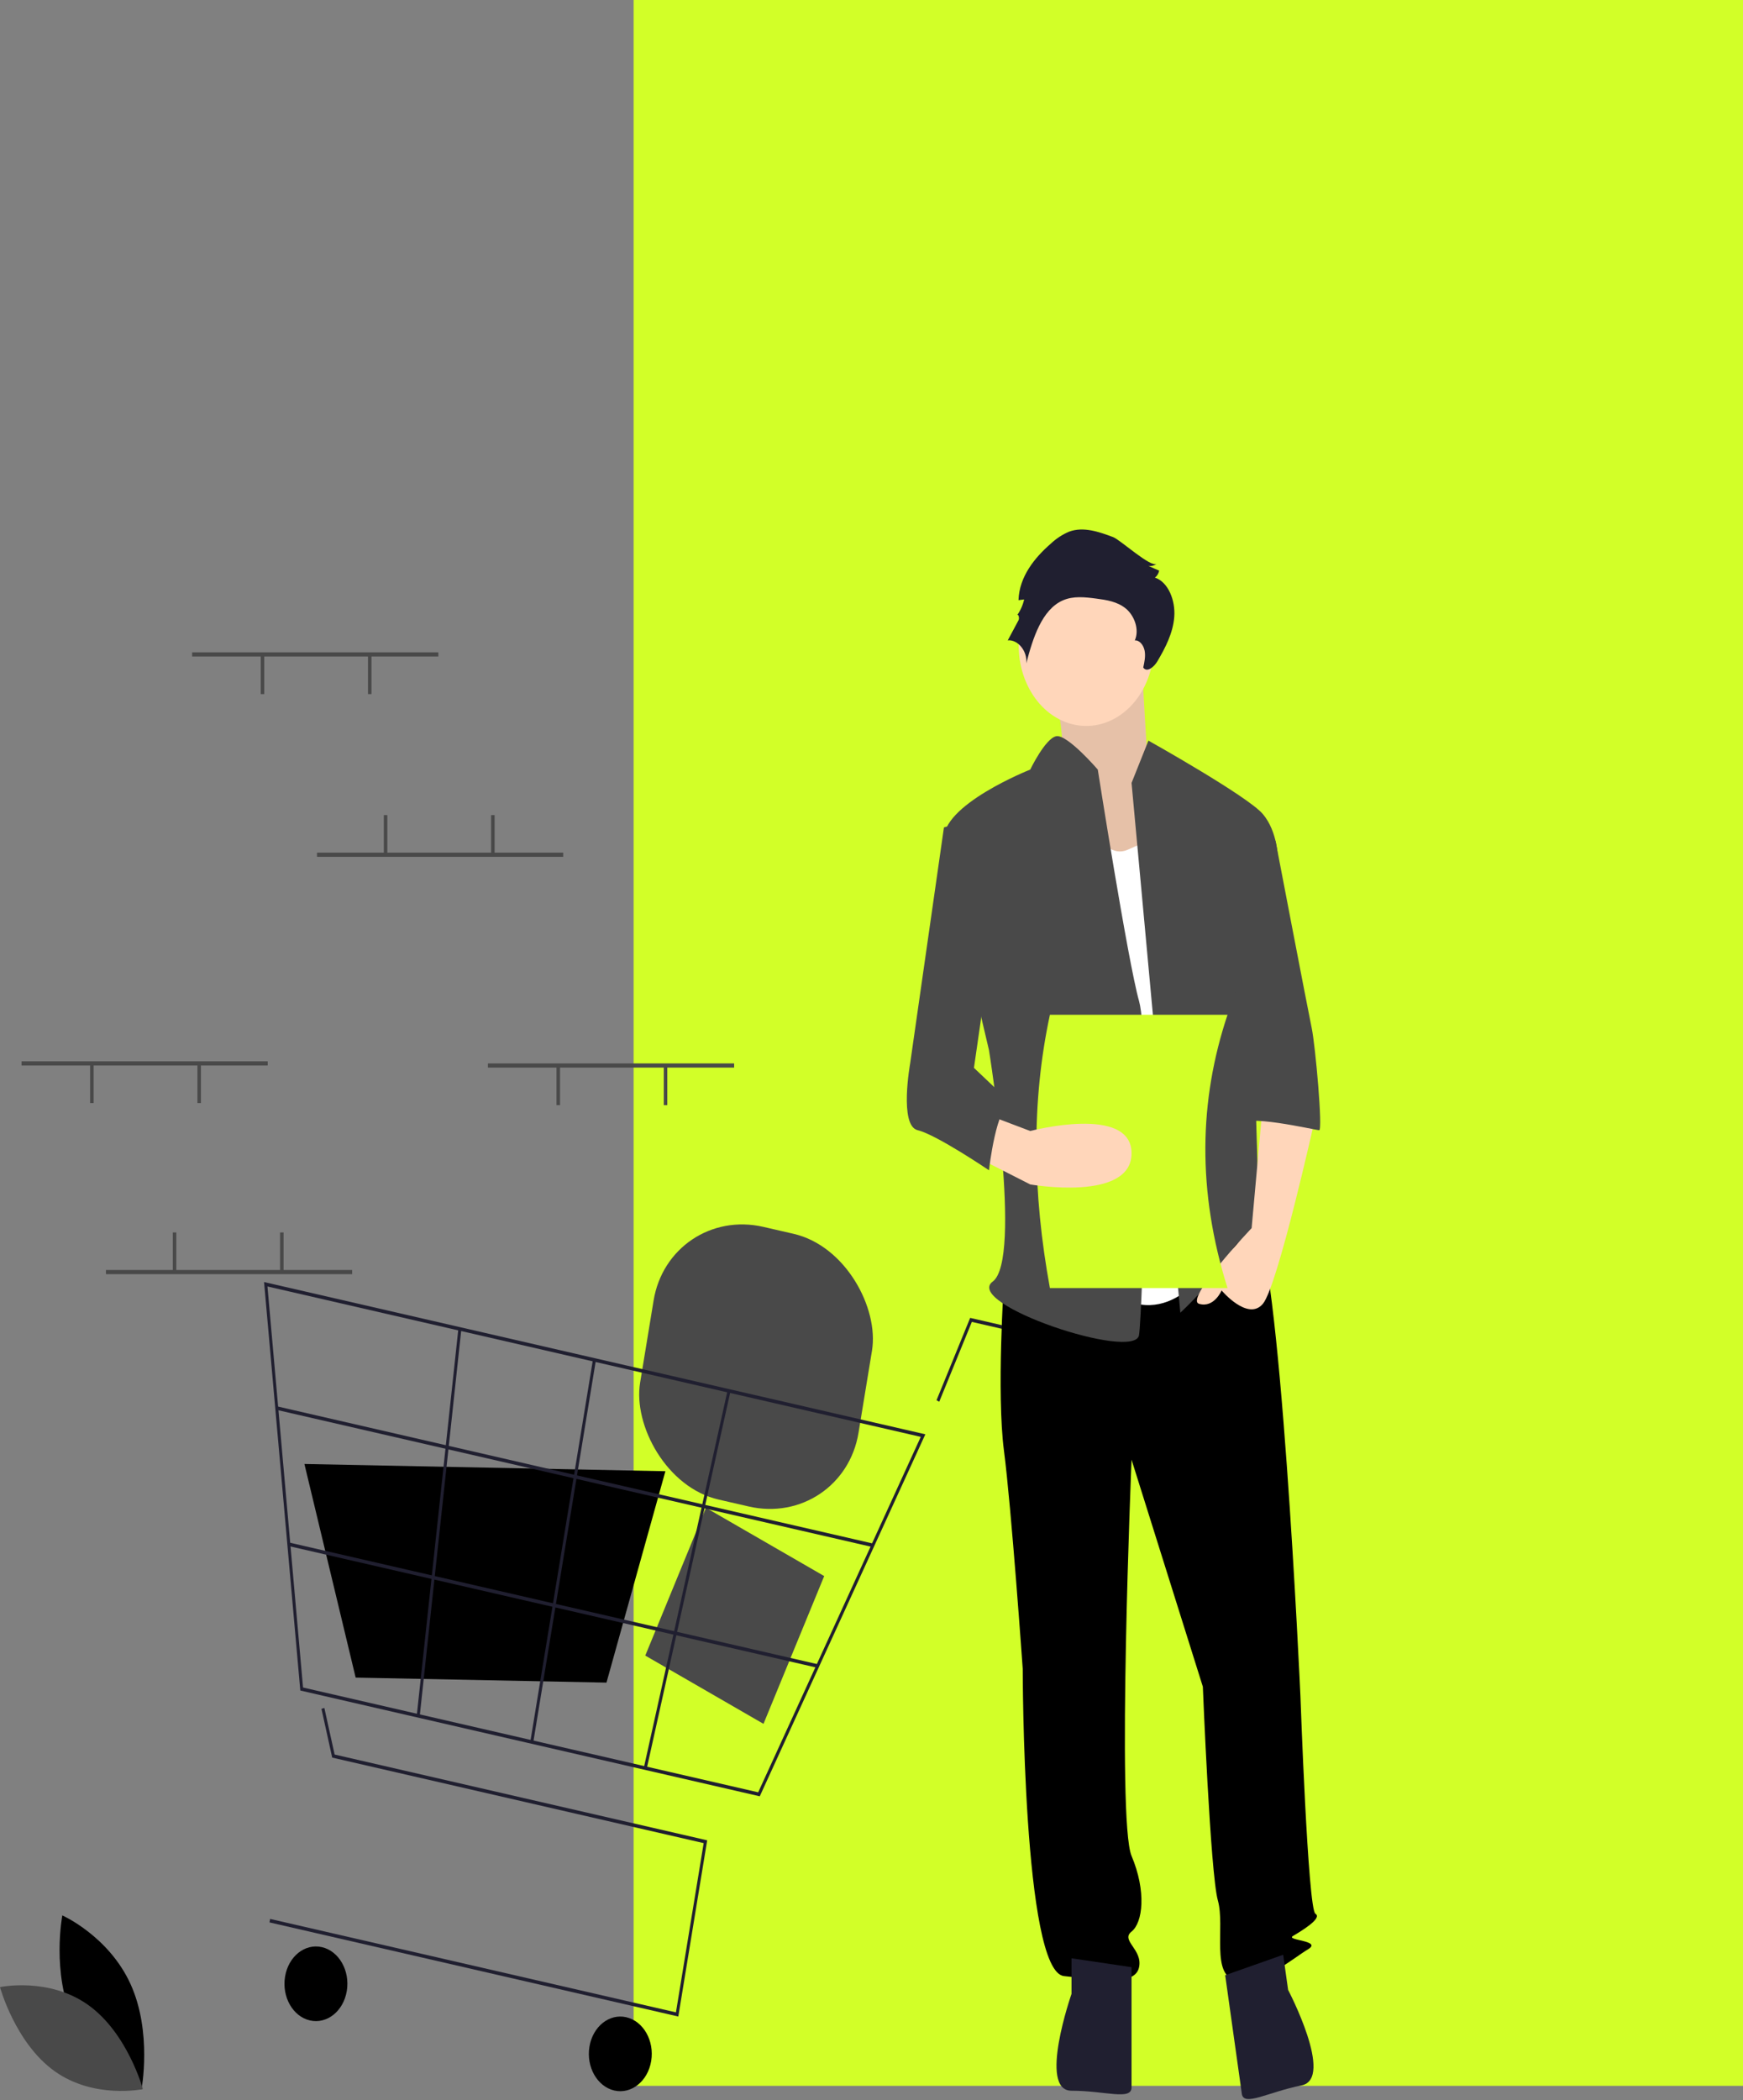
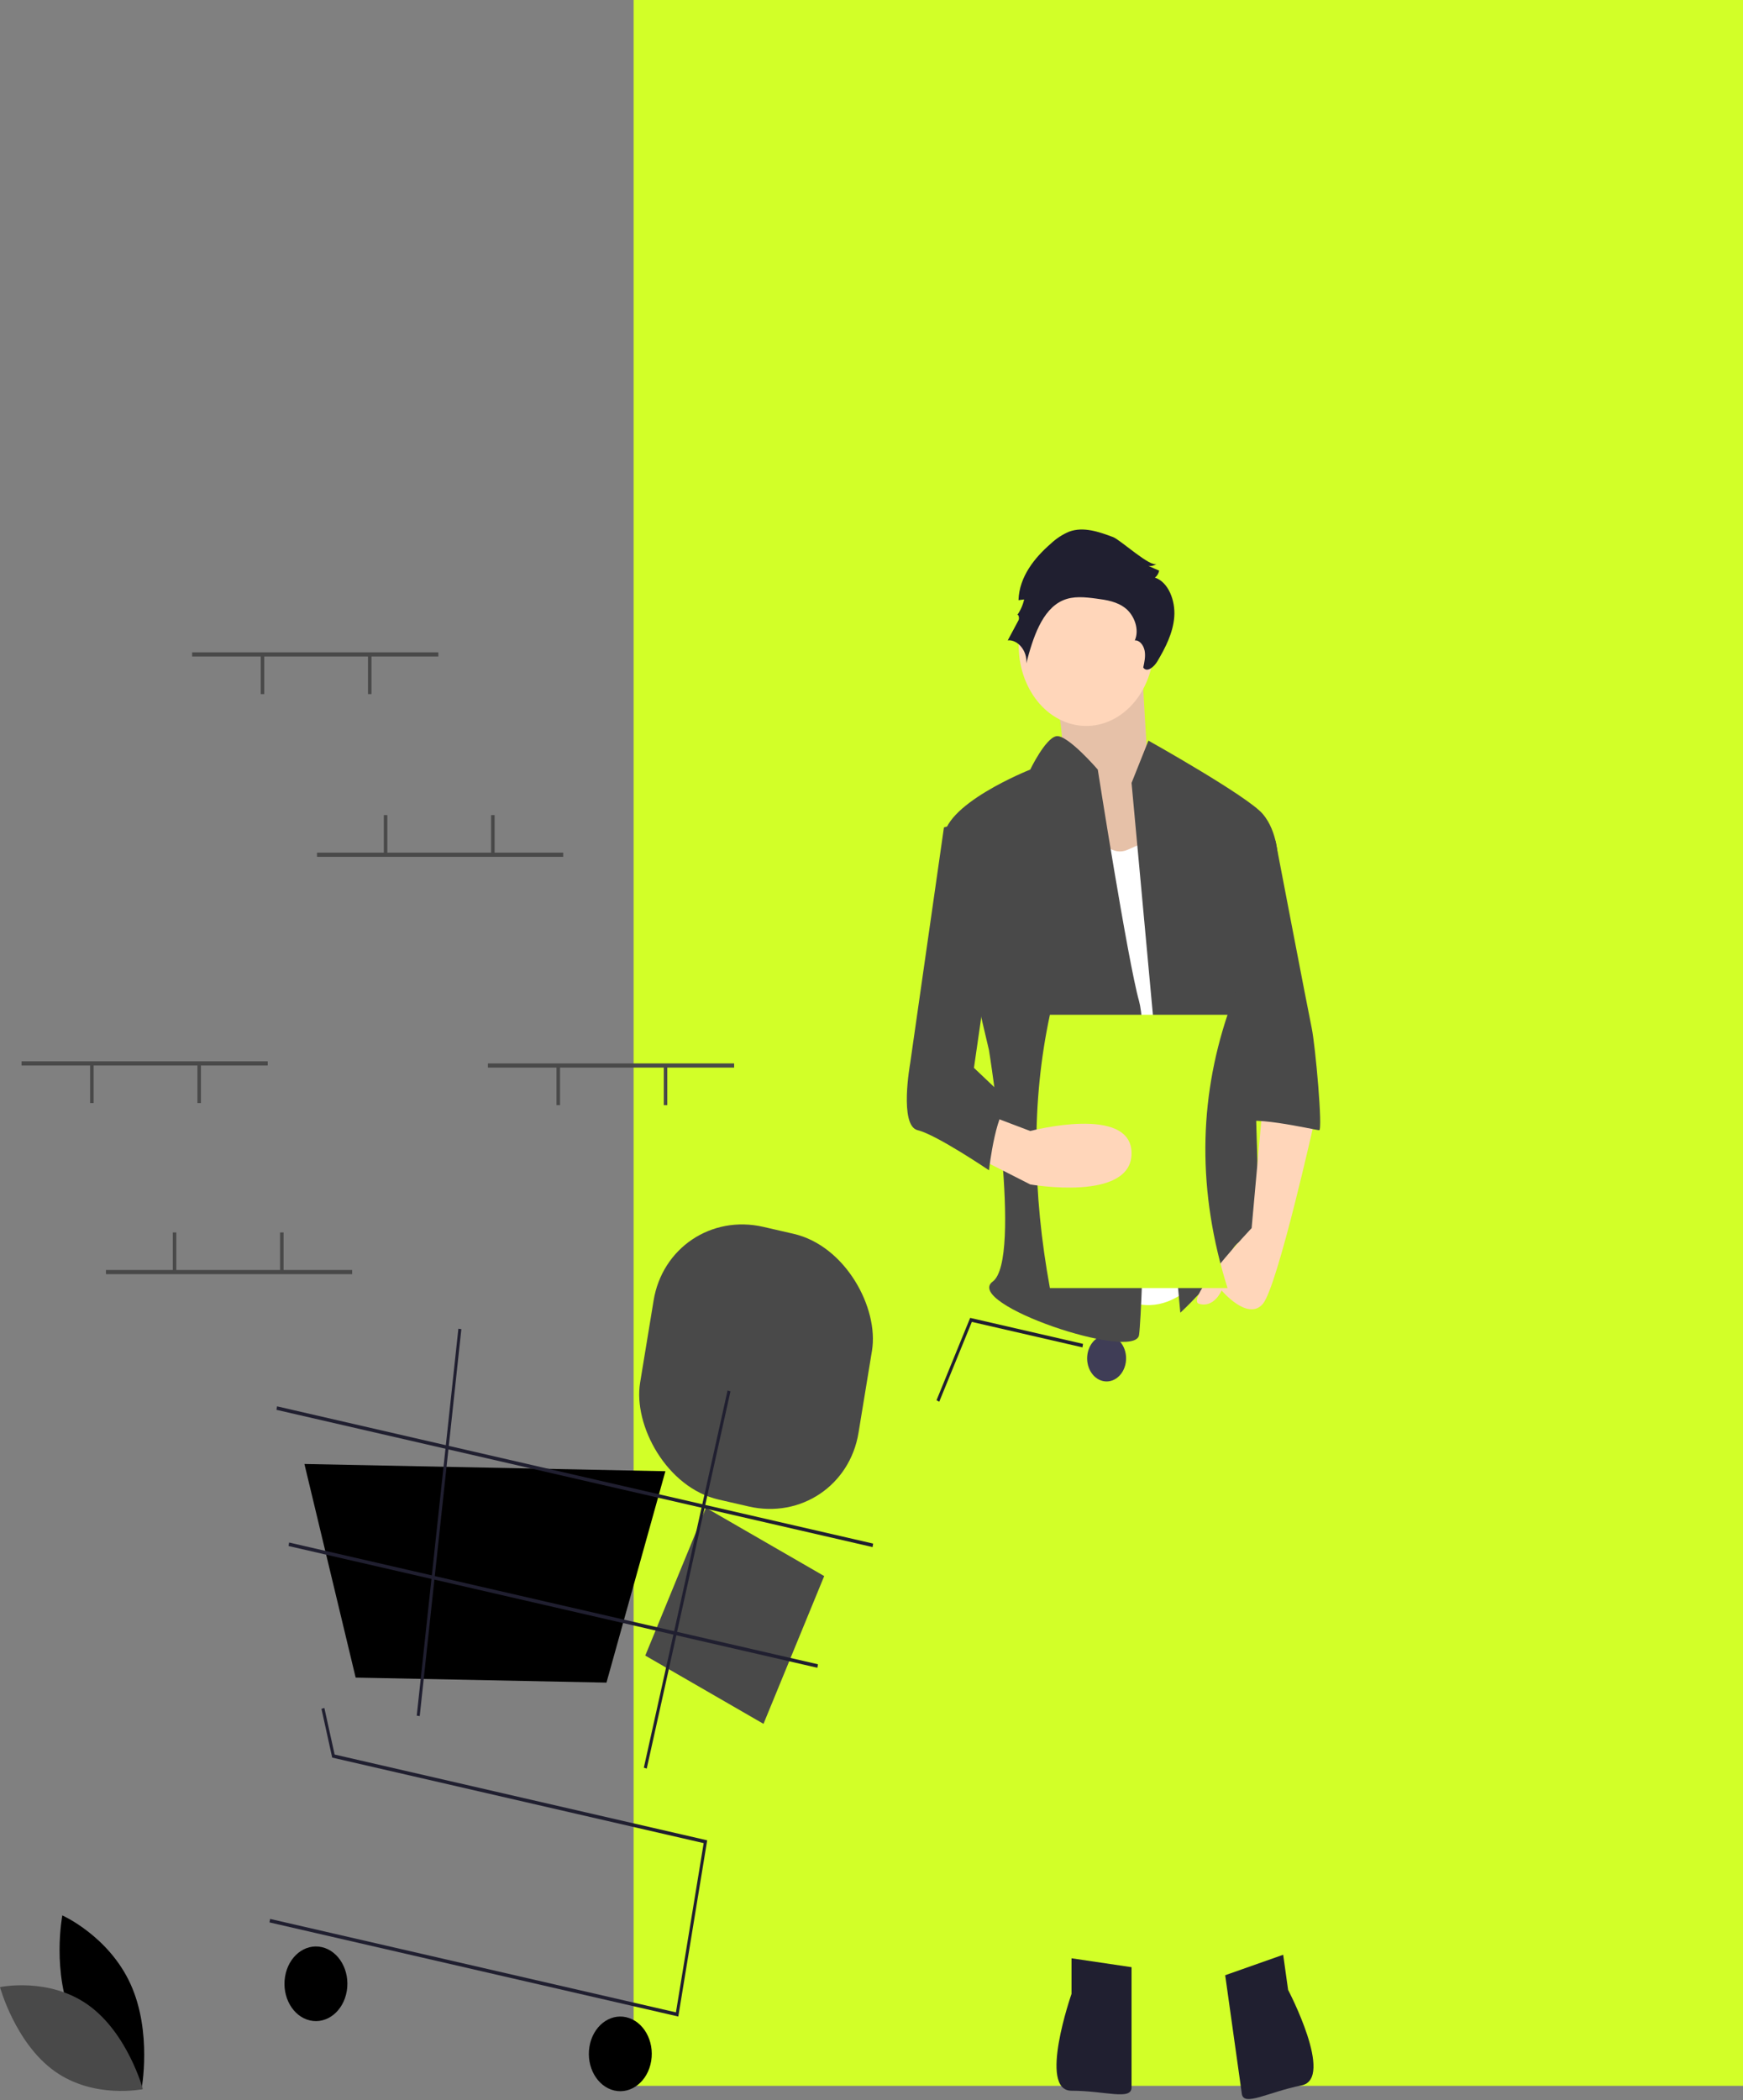
<svg xmlns="http://www.w3.org/2000/svg" width="903" height="1088" viewBox="0 0 903 1088" fill="none">
  <rect x="0" y="0" width="903" height="1088" fill="#808080" stroke="none" />
  <rect x="328.251" width="574.749" height="1080.6" fill="#D2FF28" />
  <rect width="70.727" height="82.765" transform="matrix(0.866 0.5 -0.38 0.925 365.746 781.143)" fill="#494949" />
  <rect width="116.042" height="143.128" rx="50" transform="matrix(0.975 0.224 -0.162 0.987 346.71 624.398)" fill="#494949" />
  <path d="M37.934 1046.91C49.257 1071.83 73.29 1082.52 73.29 1082.52C73.29 1082.52 78.964 1052.82 67.64 1027.91C56.316 1002.99 32.284 992.295 32.284 992.295C32.284 992.295 26.61 1022 37.934 1046.91Z" fill="black" />
  <path d="M45.716 1038.72C66.16 1053.31 74.034 1082.29 74.034 1082.29C74.034 1082.29 48.761 1087.62 28.317 1073.03C7.874 1058.43 0 1029.45 0 1029.45C0 1029.45 25.272 1024.12 45.716 1038.72Z" fill="#494949" />
  <path d="M504.069 315.26H376.514V317.422H504.069V315.26Z" fill="#D2FF28" />
  <path d="M469.447 316.882H467.625V336.88H469.447V316.882Z" fill="#D2FF28" />
  <path d="M413.869 316.882H412.047V336.88H413.869V316.882Z" fill="#D2FF28" />
  <path d="M568.758 419.036H441.203V421.198H568.758V419.036Z" fill="#D2FF28" />
  <path d="M477.646 399.579H475.824V419.577H477.646V399.579Z" fill="#D2FF28" />
  <path d="M533.225 399.579H531.402V419.577H533.225V399.579Z" fill="#D2FF28" />
  <path d="M738.225 467.681H610.67V469.843H738.225V467.681Z" fill="#D2FF28" />
  <path d="M647.113 448.223H645.291V468.222H647.113V448.223Z" fill="#D2FF28" />
-   <path d="M702.691 448.223H700.869V468.222H702.691V448.223Z" fill="#D2FF28" />
  <path d="M725.469 969.265H597.914V971.427H725.469V969.265Z" fill="#D2FF28" />
  <path d="M634.359 949.807H632.537V969.805H634.359V949.807Z" fill="#D2FF28" />
  <path d="M689.936 949.807H688.113V969.805H689.936V949.807Z" fill="#D2FF28" />
  <path d="M507.713 622.264H380.158V624.426H507.713V622.264Z" fill="#D2FF28" />
  <path d="M416.603 602.806H414.781V622.804H416.603V602.806Z" fill="#D2FF28" />
  <path d="M472.182 602.806H470.359V622.804H472.182V602.806Z" fill="#D2FF28" />
  <path d="M547.803 882.784H420.248V884.946H547.803V882.784Z" fill="#D2FF28" />
  <path d="M456.691 863.326H454.869V883.325H456.691V863.326Z" fill="#D2FF28" />
  <path d="M512.27 863.326H510.447V883.325H512.27V863.326Z" fill="#D2FF28" />
-   <path d="M751.891 803.871H624.336V806.033H751.891V803.871Z" fill="#D2FF28" />
  <path d="M660.779 784.413H658.957V804.411H660.779V784.413Z" fill="#D2FF28" />
  <path d="M716.357 784.413H714.535V804.411H716.357V784.413Z" fill="#D2FF28" />
  <path d="M351.413 1044.69L139.634 995.932L139.93 994.125L350.185 1042.53L364.553 954.859L172.101 910.551L166.539 885.289L168.041 884.823L173.357 908.963L366.373 953.402L351.413 1044.69Z" fill="#201F30" />
  <path d="M160.563 1046.71C169.398 1048.74 177.953 1041.9 179.671 1031.41C181.389 1020.93 175.619 1010.78 166.784 1008.75C157.949 1006.71 149.394 1013.56 147.676 1024.05C145.958 1034.53 151.728 1044.68 160.563 1046.71Z" fill="black" />
  <path d="M318.255 1083.02C327.091 1085.05 335.646 1078.2 337.364 1067.72C339.081 1057.24 333.312 1047.09 324.476 1045.06C315.641 1043.02 307.086 1049.87 305.368 1060.35C303.65 1070.84 309.42 1080.98 318.255 1083.02Z" fill="black" />
  <path d="M571.38 715.466C576.85 716.725 582.146 712.485 583.209 705.996C584.273 699.506 580.701 693.225 575.232 691.966C569.762 690.706 564.466 694.946 563.403 701.436C562.339 707.925 565.911 714.206 571.38 715.466Z" fill="#3F3D56" />
-   <path d="M393.616 930.599L155.575 875.794L136.803 664.185L479.394 743.061L478.89 744.165L393.616 930.599ZM156.998 874.245L392.795 928.534L477.021 744.39L138.566 666.467L156.998 874.245Z" fill="#201F30" />
  <path d="M314.198 871.703L184.256 869.1L157.709 758.438L344.723 762.184L344.544 762.829L314.198 871.703Z" fill="black" />
  <path d="M486.588 726.198L485.191 725.396L502.612 682.75L561.096 696.215L560.8 698.023L503.489 684.828L486.588 726.198Z" fill="#201F30" />
  <path d="M452.351 799.677L143.523 728.575L143.227 730.382L452.055 801.485L452.351 799.677Z" fill="#201F30" />
  <path d="M423.751 862.204L149.782 799.127L149.486 800.935L423.455 864.011L423.751 862.204Z" fill="#201F30" />
-   <path d="M308.708 704.701L307.185 704.35L274.746 902.292L276.27 902.643L308.708 704.701Z" fill="#201F30" />
  <path d="M376.931 720.35L333.557 915.769L335.058 916.237L378.432 720.818L376.931 720.35Z" fill="#201F30" />
  <path d="M239.013 688.594L237.473 688.361L215.908 888.807L217.448 889.04L239.013 688.594Z" fill="#201F30" />
  <path d="M542.484 343.331C542.484 343.331 555.803 388.307 547.607 395.227C539.411 402.146 575.27 458.655 575.27 458.655L618.3 444.816L594.736 397.533C594.736 397.533 591.662 350.251 591.662 343.331C591.662 336.412 542.484 343.331 542.484 343.331Z" fill="#FFD6BA" />
  <path opacity="0.1" d="M542.484 343.331C542.484 343.331 555.803 388.307 547.607 395.227C539.411 402.146 575.27 458.655 575.27 458.655L618.3 444.816L594.736 397.533C594.736 397.533 591.662 350.251 591.662 343.331C591.662 336.412 542.484 343.331 542.484 343.331Z" fill="black" />
-   <path d="M520.128 663.932C520.128 663.932 516.24 721.594 520.128 751.579C524.016 781.563 529.848 864.596 529.848 864.596C529.848 864.596 529.848 1021.44 551.232 1023.74C572.616 1026.05 588.168 1028.36 590.112 1019.13C592.056 1009.9 580.392 1005.29 586.224 1000.68C592.056 996.065 594 979.92 586.224 961.468C578.448 943.016 586.224 756.192 586.224 756.192L623.16 873.822C623.16 873.822 627.048 970.694 630.936 984.533C634.824 998.372 627.048 1023.74 640.656 1026.05C654.264 1028.36 669.816 1014.52 677.592 1009.9C685.368 1005.29 665.928 1005.29 669.816 1002.98C673.704 1000.68 685.368 993.759 681.48 991.452C677.592 989.146 673.704 878.435 673.704 878.435C673.704 878.435 663.012 642.021 649.404 632.795C635.796 623.569 627.048 639.46 627.048 639.46L520.128 663.932Z" fill="black" />
  <path d="M555.12 1014.52V1032.97C555.12 1032.97 537.624 1083.13 555.12 1083.13C572.616 1083.13 586.224 1088.32 586.224 1081.4V1019.13L555.12 1014.52Z" fill="#201F30" />
  <path d="M664.78 1012.69L667.334 1030.9C667.334 1030.9 691.535 1076.97 674.276 1080.37C657.017 1083.78 644.313 1091.55 643.355 1084.72L634.736 1023.29L664.78 1012.69Z" fill="#201F30" />
  <path d="M553.444 374.589C572.07 380.693 591.349 367.725 596.503 345.625C601.658 323.525 590.736 300.661 572.11 294.558C553.483 288.454 534.204 301.422 529.05 323.522C523.895 345.622 534.817 368.486 553.444 374.589Z" fill="#FFD6BA" />
  <path d="M559.007 412.526C559.007 412.526 568.727 447.124 584.279 440.204L599.831 433.285L627.047 654.706C627.047 654.706 605.663 691.61 574.559 668.545C543.455 645.481 559.007 412.526 559.007 412.526Z" fill="white" />
  <path d="M586.225 405.606L594.973 383.695C594.973 383.695 646.488 412.526 654.264 421.752C662.04 430.978 662.04 444.816 662.04 444.816L648.432 502.478C648.432 502.478 652.32 629.335 652.32 633.948C652.32 638.561 665.928 663.932 656.208 654.706C646.488 645.48 644.544 636.254 636.768 650.093C628.992 663.932 611.497 680.077 611.497 680.077L586.225 405.606Z" fill="#494949" />
  <path d="M654.263 571.673L648.431 636.255C648.431 636.255 613.439 673.158 621.215 675.465C628.991 677.771 632.879 668.545 632.879 668.545C632.879 668.545 646.487 684.691 654.263 675.465C662.039 666.239 681.479 578.593 681.479 578.593L654.263 571.673Z" fill="#FFD6BA" />
  <path d="M576.687 278.255C569.284 275.488 561.319 272.71 553.9 275.425C550.44 276.873 547.207 278.994 544.333 281.701C536.046 288.898 528.038 298.747 527.654 310.92L530.589 310.562C529.877 313.612 528.603 316.437 526.859 318.831C527.532 317.667 528.296 320.156 527.658 321.348L522.091 331.75C527.374 331.235 532.356 337.415 531.687 343.653C535.097 330.57 539.779 315.821 550.6 311.052C556.057 308.647 562.091 309.345 567.876 310.103C573.212 310.803 578.785 311.63 583.214 315.229C587.642 318.828 590.425 326.132 587.917 331.766C590.388 331.583 592.477 334.276 593.008 337.145C593.54 340.014 592.909 342.987 592.283 345.829C594.217 348.634 597.889 345.526 599.638 342.552C603.743 335.57 607.709 328.006 608.352 319.53C608.994 311.053 605.25 301.525 598.343 299.232C599.437 298.413 600.22 297.122 600.527 295.631L594.961 293.192C596.465 293.423 597.989 293.027 599.274 292.071C596.289 294.309 580.35 279.625 576.687 278.255Z" fill="#201F30" />
  <path d="M568.728 398.687C568.728 398.687 552.902 380.288 547.207 381.415C541.512 382.542 533.736 398.687 533.736 398.687C533.736 398.687 487.08 417.139 489.024 435.591C490.968 454.043 512.352 543.995 512.352 543.995C512.352 543.995 529.848 652.4 514.296 663.932C498.744 675.465 588.167 705.449 590.111 691.61C592.055 677.771 595.943 539.383 590.111 518.624C584.279 497.866 568.728 398.687 568.728 398.687Z" fill="#494949" />
  <path d="M636.768 435.591H660.805C660.805 435.591 677.591 523.237 679.535 532.463C681.479 541.689 685.367 585.512 683.423 585.512C681.479 585.512 642.6 576.286 642.6 583.205L636.768 435.591Z" fill="#494949" />
  <path d="M635.953 667.313H543.931C534.951 618.3 534.201 570.946 543.931 525.702H635.953C621.103 570.132 620.175 617.162 635.953 667.313Z" fill="#D2FF28" />
  <path d="M506.52 599.772L533.735 613.611C533.735 613.611 586.223 622.837 586.223 597.466C586.223 572.095 533.735 585.933 533.735 585.933L516.238 579.296L506.52 599.772Z" fill="#FFD6BA" />
  <path d="M512.352 421.752L489.024 428.671L471.528 550.915C471.528 550.915 465.696 583.205 475.416 585.512C485.136 587.818 512.352 606.27 512.352 606.27C512.352 606.27 516.24 571.673 524.016 571.673L504.576 553.221L516.24 472.495L512.352 421.752Z" fill="#494949" />
  <path d="M182.448 657.937H54.893V660.099H182.448V657.937Z" fill="#494949" />
  <path d="M91.338 638.479H89.516V658.477H91.338V638.479Z" fill="#494949" />
  <path d="M146.915 638.479H145.093V658.477H146.915V638.479Z" fill="#494949" />
  <path d="M227.092 337.961H99.537V340.123H227.092V337.961Z" fill="#494949" />
  <path d="M192.471 339.583H190.648V359.581H192.471V339.583Z" fill="#494949" />
  <path d="M136.893 339.583H135.071V359.581H136.893V339.583Z" fill="#494949" />
  <path d="M380.333 550.918H252.777V553.08H380.333V550.918Z" fill="#494949" />
  <path d="M345.711 552.54H343.889V572.538H345.711V552.54Z" fill="#494949" />
  <path d="M290.133 552.54H288.311V572.538H290.133V552.54Z" fill="#494949" />
  <path d="M138.715 549.837H11.16V551.999H138.715V549.837Z" fill="#494949" />
  <path d="M104.094 551.458H102.271V571.456H104.094V551.458Z" fill="#494949" />
  <path d="M48.515 551.458H46.692V571.456H48.515V551.458Z" fill="#494949" />
  <path d="M291.781 441.737H164.226V443.899H291.781V441.737Z" fill="#494949" />
  <path d="M200.671 422.279H198.849V442.277H200.671V422.279Z" fill="#494949" />
  <path d="M256.248 422.279H254.426V442.277H256.248V422.279Z" fill="#494949" />
</svg>